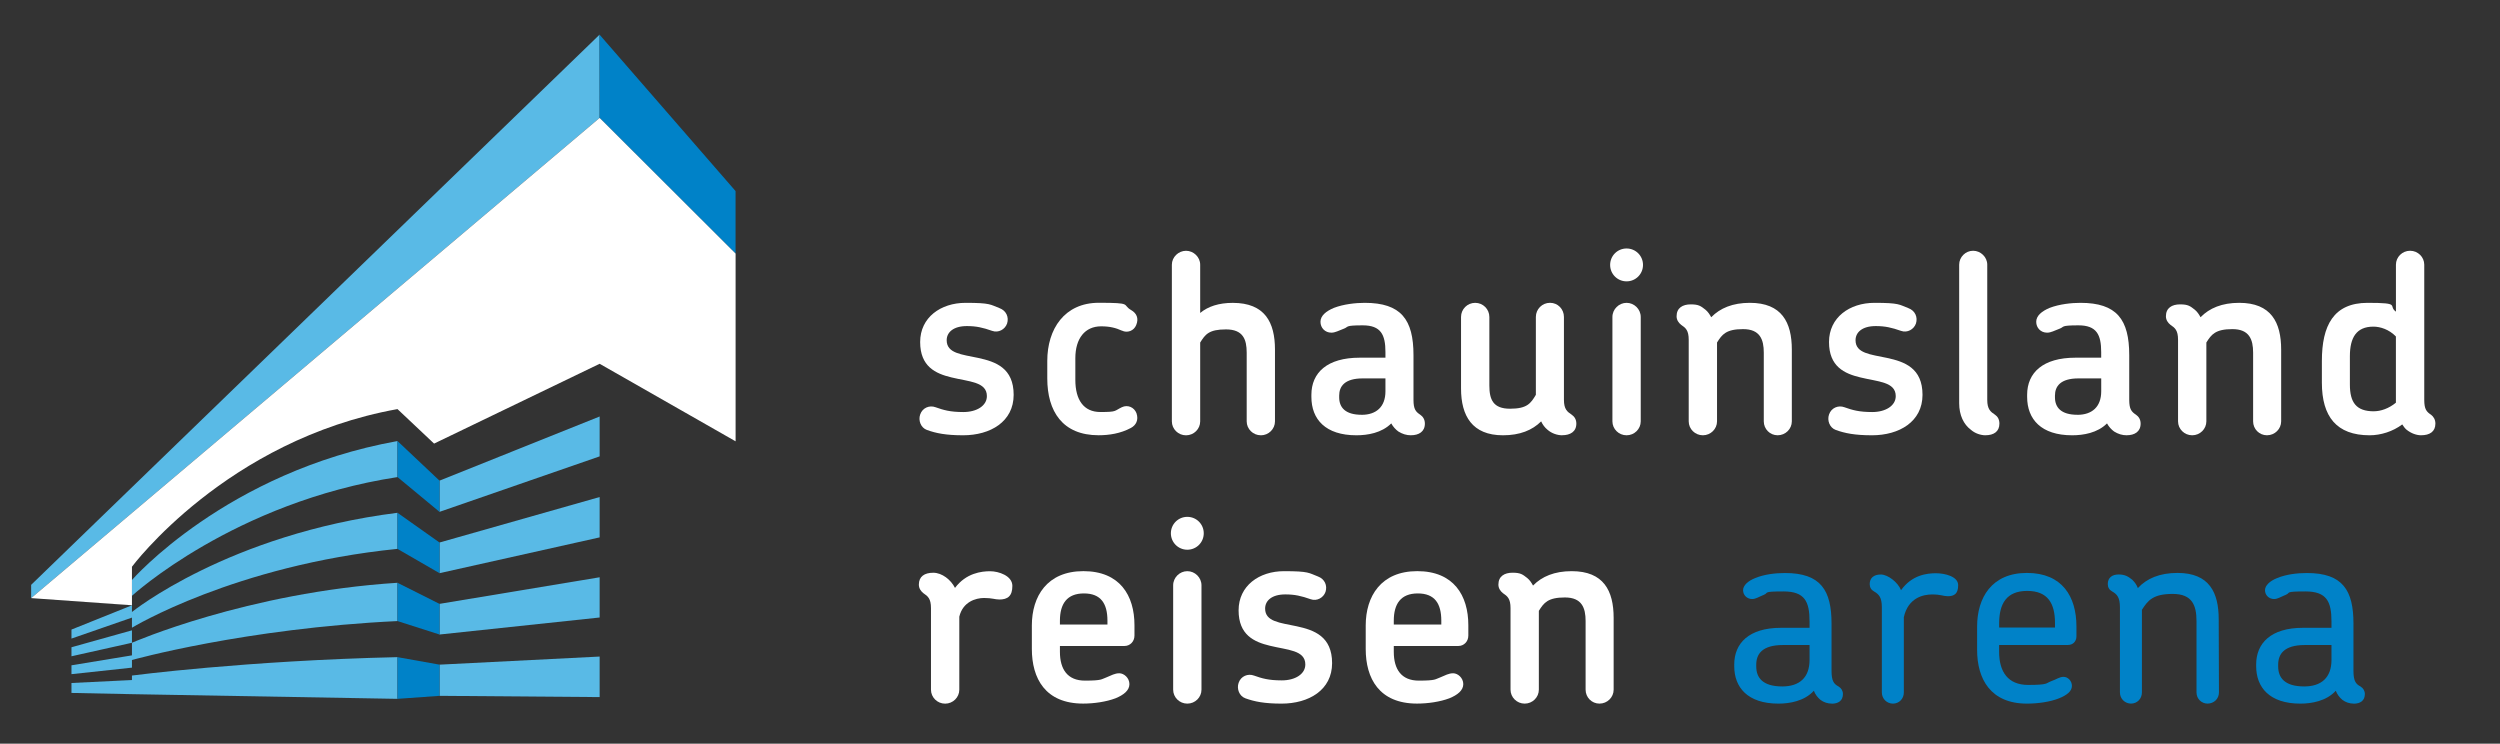
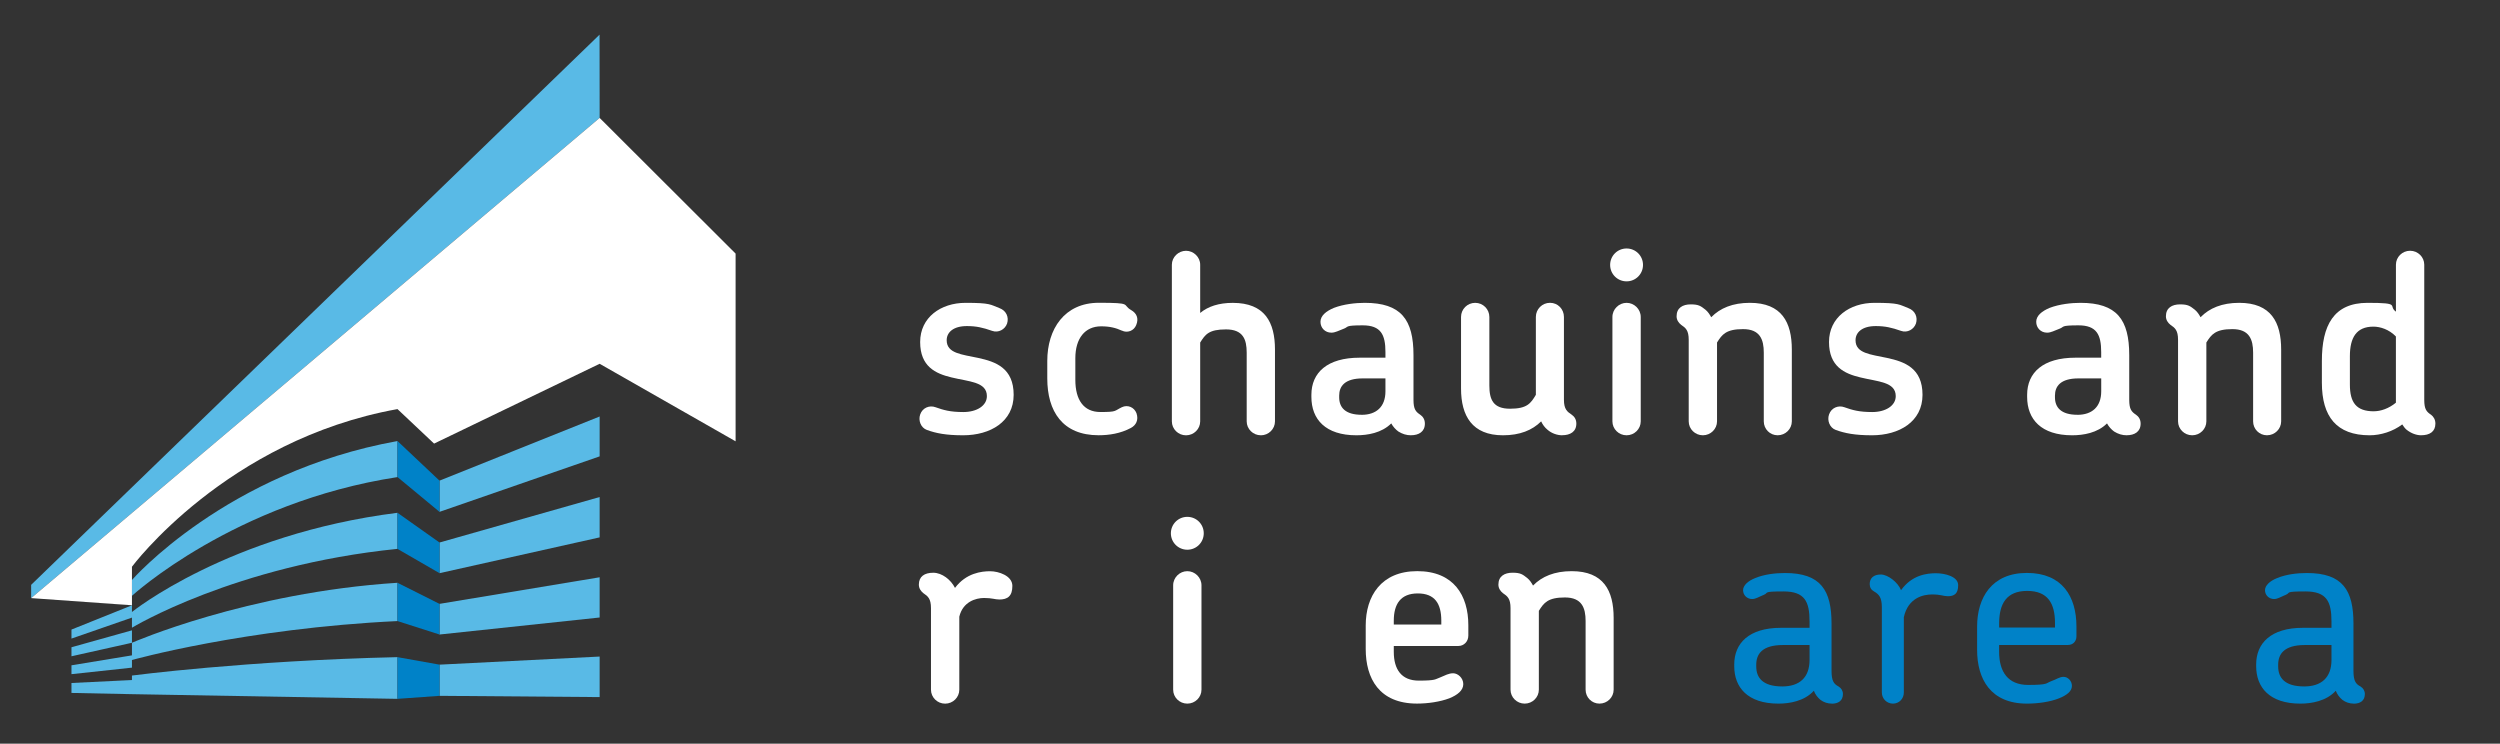
<svg xmlns="http://www.w3.org/2000/svg" version="1.1" viewBox="0 0 8122.3 2416.1">
  <rect x="0" y="0" width="8122.3" height="2416.1" fill="#333333" stroke="none" />
  <defs>
    <style>
      .cls-1 {
        fill: #0082c8;
      }

      .cls-2 {
        fill: #59bae6;
      }

      .cls-3 {
        fill: #fff;
      }
    </style>
  </defs>
  <g>
    <g id="Ebene_6">
      <g>
        <g>
          <polyline class="cls-2" points="1427.9 1663 1948.2 1482.7 1948.2 1353.1 1427.9 1561.6 1427.9 1561.6 1427.9 1663" />
          <path class="cls-2" d="M1291.4,1432.9h0c-556.7,100.3-862.7,451.4-862.7,451.4v51.5s331.3-304.3,862.7-385.8v-117Z" />
          <polyline class="cls-2" points="1427.9 1862.2 1948.2 1745.9 1948.2 1614.8 1427.9 1762.6" />
          <path class="cls-2" d="M428.7,2039.4s333.3-202.6,862.7-256.2v-117.2c-549.1,69.3-862.7,322.2-862.7,322.3v-21.7l-196.5,78.8v29.3l196.5-68.2v33Z" />
          <polyline class="cls-2" points="1427.9 2061.5 1948.2 2006.2 1948.2 1875.5 1427.9 1961.9" />
          <path class="cls-2" d="M1291.4,2017.8v-124.4h0c-489.7,31.4-862.7,194.9-862.7,194.9v-40.4l-196.5,55v29.3l196.5-43.9v40.9l-196.5,32.3v28.8l196.5-21.2v-24.8c0,0,367.6-103,862.7-126.5" />
          <path class="cls-2" d="M1291.4,2135c-494.1,11.3-862.7,59.8-862.7,59.8v14.6l-196.5,9.6v32.3l196.5,4,862.7,15.2h0v-135.5h0Z" />
          <polyline class="cls-2" points="1427.9 2159.4 1427.9 2260.7 1427.9 2260.7 1948.2 2264.8 1948.2 2133.1 1427.9 2159.4" />
          <polygon class="cls-1" points="1291.4 1549.9 1427.9 1663 1427.9 1561.6 1291.4 1432.9 1291.4 1549.9" />
          <polygon class="cls-1" points="1427.9 1862.2 1291.4 1783.3 1291.4 1666 1427.9 1762.6 1427.9 1862.2" />
          <polyline class="cls-1" points="1291.4 2017.8 1291.4 2017.8 1291.4 1893.4 1427.9 1961.9 1427.9 2061.5 1291.4 2017.8" />
          <polyline class="cls-1" points="1427.9 2260.7 1427.9 2159.4 1291.4 2135 1291.4 2270.5" />
          <g>
            <polygon class="cls-2" points="1948.2 383 101.2 1943.2 101.2 1900.1 1947.9 112.6 1948.2 383" />
-             <polygon class="cls-1" points="1948.2 383 1947.9 112.6 2389.8 620.8 2389.8 823.9 1948.2 383" />
            <path class="cls-3" d="M1948.2,383L101.2,1943.2l327.5,23.3v-125.2s306-411.9,862.7-512.2l118.9,112.1,537.9-259.3,441.7,251.9v-609.9l-441.7-440.8Z" />
          </g>
        </g>
        <g>
          <path class="cls-3" d="M3129.1,1414.2c-55.8,0-87.9-6.6-117.4-17.2-20.5-7.4-28.7-31.2-22.2-50.1,7.4-22.2,30.4-31.2,50.1-23.8,25.5,9,46.8,15.6,90.3,15.6s76.4-20.5,76.4-51.7c0-46.8-58.3-46.8-115-60.8-51.7-12.3-101.8-35.3-101.8-115s66.5-127.3,147.8-127.3,79.7,5.7,110,17.2c22.2,8.2,31.2,29.6,24.6,50.1-6.6,18.9-27.9,31.2-48.4,23.8-30.4-10.7-51.7-15.6-82.1-15.6-44.3,0-65.7,20.5-65.7,46,0,42.7,48.4,46,102.6,57.5,56.7,12.3,115,32.8,115,119.9s-75.5,131.4-164.2,131.4Z" />
          <path class="cls-3" d="M3644.8,1074.2c-19.7-9-39.4-14-67.3-14-52.6,0-83.8,39.4-83.8,103.5v70.6c0,64.9,27.1,104.3,81.3,104.3s44.3-3.3,69.8-15.6c18.9-9,40.2,0,47.6,19.7,7.4,22.2-1.6,38.6-18.1,47.6-33.7,18.1-70.6,23.8-105.1,23.8-117.4,0-166.7-78-166.7-184.8v-56.7c0-103.5,55.8-188.9,167.5-188.9s73.9,5.7,105.1,23.8c17.2,9.9,25.5,26.3,16.4,48.4-7.4,18.9-28.7,27.1-46.8,18.1Z" />
          <path class="cls-3" d="M4096.4,1414.2c-25.5,0-46-20.5-46-45.2v-223.3c0-42.7-11.5-75.5-67.3-75.5s-67.3,16.4-83.8,42.7v256.2c0,24.6-20.5,45.2-46,45.2s-46-20.5-46-45.2v-509.1c0-24.6,21.3-45.2,46-45.2s46,20.5,46,45.2v156.8c25.5-21.3,60.8-32.8,105.9-32.8,104.3,0,137.1,63.2,137.1,151.9v233.2c0,24.6-20.5,45.2-46,45.2Z" />
          <path class="cls-3" d="M4584.2,1414.2c-14.8,0-27.9-4.1-41.1-12.3-9-6.6-17.2-15.6-23-26.3-31.2,31.2-77.2,38.6-113.3,38.6-100.2,0-146.2-51.7-146.2-124.8v-6.6c0-72.3,51.7-120.7,156.8-120.7h83.8v-18.1c0-56.7-14.8-87-73.9-87s-45.2,4.9-60.8,10.7c-18.1,6.6-27.9,13.1-41.1,13.1-20.5,0-35.3-15.6-35.3-35.3s18.1-34.5,43.5-45.2c32-12.3,71.4-16.4,100.2-16.4,118.2,0,158.5,54.2,158.5,170v145.3c0,30.4,7.4,38.6,22.2,48.4,8.2,5.7,14.8,14.8,14.8,28.7,0,26.3-19.7,37.8-45.2,37.8ZM4424,1347.7c46.8,0,77.2-25.5,77.2-76.4v-41.9h-73.9c-58.3,0-76.4,25.5-76.4,55.8v5.7c0,32.8,19.7,56.7,73.1,56.7Z" />
          <path class="cls-3" d="M5075.2,1414.2c-14.8,0-33.7-5.7-47.6-18.1-9-7.4-15.6-16.4-20.5-27.1-28.7,28.7-69,45.2-124,45.2-100.2,0-136.3-63.2-136.3-151.9v-232.4c0-25.5,20.5-46,46-46s46,20.5,46,46v222.5c0,46,12.3,75.5,67.3,75.5s67.3-17.2,83.8-45.2v-252.9c0-25.5,20.5-46,46-46s45.2,20.5,45.2,46v269.3c0,30.4,10.7,38.6,25.5,48.4,8.2,5.7,14.8,14.8,14.8,28.7,0,26.3-19.7,37.8-46,37.8Z" />
          <path class="cls-3" d="M5284.6,914.1c-29.6,0-53.4-23.8-53.4-53.4s23.8-53.4,53.4-53.4,53.4,23.8,53.4,53.4-23.8,53.4-53.4,53.4ZM5238.6,1029.9c0-25.5,21.3-46,46-46s46,20.5,46,46v339.1c0,24.6-20.5,45.2-46,45.2s-46-20.5-46-45.2v-339.1Z" />
          <path class="cls-3" d="M5775.6,1414.2c-25.5,0-45.2-20.5-45.2-45.2v-223.3c0-42.7-12.3-76.4-67.3-76.4s-68.2,17.2-84.6,43.5v256.2c0,24.6-20.5,45.2-46,45.2s-46-20.5-46-45.2v-265.2c0-30.4-9.9-38.6-24.6-48.4-8.2-6.6-14.8-15.6-14.8-27.9,0-27.1,19.7-38.6,46-38.6s32.8,5.7,47.6,17.2c8.2,6.6,14,15.6,18.9,24.6,28.7-29.6,69.8-46.8,125.6-46.8,103.5,0,136.3,63.2,136.3,151.9v233.2c0,24.6-20.5,45.2-46,45.2Z" />
          <path class="cls-3" d="M6081.9,1414.2c-55.8,0-87.9-6.6-117.4-17.2-20.5-7.4-28.7-31.2-22.2-50.1,7.4-22.2,30.4-31.2,50.1-23.8,25.5,9,46.8,15.6,90.3,15.6s76.4-20.5,76.4-51.7c0-46.8-58.3-46.8-115-60.8-51.7-12.3-101.8-35.3-101.8-115s66.5-127.3,147.8-127.3,79.7,5.7,110,17.2c22.2,8.2,31.2,29.6,24.6,50.1-6.6,18.9-27.9,31.2-48.4,23.8-30.4-10.7-51.7-15.6-82.1-15.6-44.3,0-65.7,20.5-65.7,46,0,42.7,48.4,46,102.6,57.5,56.7,12.3,115,32.8,115,119.9s-75.5,131.4-164.2,131.4Z" />
-           <path class="cls-3" d="M6450.6,1414.2c-14.8,0-33.7-5.7-47.6-18.1-23-17.2-37.8-46.8-37.8-86.2v-450c0-24.6,20.5-45.2,45.2-45.2s46,20.5,46,45.2v439.3c0,30.4,10.7,38.6,25.5,48.4,8.2,5.7,14,14.8,14,28.7,0,26.3-18.9,37.8-45.2,37.8Z" />
          <path class="cls-3" d="M6909.6,1414.2c-14.8,0-27.9-4.1-41.1-12.3-9-6.6-17.2-15.6-23-26.3-31.2,31.2-77.2,38.6-113.3,38.6-100.2,0-146.2-51.7-146.2-124.8v-6.6c0-72.3,51.7-120.7,156.8-120.7h83.8v-18.1c0-56.7-14.8-87-73.9-87s-45.2,4.9-60.8,10.7c-18.1,6.6-27.9,13.1-41.1,13.1-20.5,0-35.3-15.6-35.3-35.3s18.1-34.5,43.5-45.2c32-12.3,71.4-16.4,100.2-16.4,118.2,0,158.5,54.2,158.5,170v145.3c0,30.4,7.4,38.6,22.2,48.4,8.2,5.7,14.8,14.8,14.8,28.7,0,26.3-19.7,37.8-45.2,37.8ZM6749.5,1347.7c46.8,0,77.2-25.5,77.2-76.4v-41.9h-73.9c-58.3,0-76.4,25.5-76.4,55.8v5.7c0,32.8,19.7,56.7,73.1,56.7Z" />
          <path class="cls-3" d="M7365.4,1414.2c-25.5,0-45.2-20.5-45.2-45.2v-223.3c0-42.7-12.3-76.4-67.3-76.4s-68.2,17.2-84.6,43.5v256.2c0,24.6-20.5,45.2-46,45.2s-46-20.5-46-45.2v-265.2c0-30.4-9.9-38.6-24.6-48.4-8.2-6.6-14.8-15.6-14.8-27.9,0-27.1,19.7-38.6,46-38.6s32.8,5.7,47.6,17.2c8.2,6.6,14,15.6,18.9,24.6,28.7-29.6,69.8-46.8,125.6-46.8,103.5,0,136.3,63.2,136.3,151.9v233.2c0,24.6-20.5,45.2-46,45.2Z" />
          <path class="cls-3" d="M7866.3,1414.2c-14.8,0-32-5.7-47.6-18.1-4.9-4.1-9.9-10.7-14-17.2-30.4,23-69.8,35.3-105.9,35.3-107.6,0-155.2-60.8-155.2-170.8v-70.6c0-115,37.8-188.9,148.6-188.9s64.9,9,92,28.7v-152.7c0-24.6,20.5-45.2,46-45.2s46,20.5,46,45.2v439.3c0,30.4,7.4,38.6,22.2,48.4,7.4,5.7,14,14.8,14,28.7,0,26.3-18.9,37.8-46,37.8ZM7712.7,1336.2c22.2,0,48.4-9,71.4-27.9v-215.1c-22.2-23-50.9-32-73.1-32-55,0-76.4,35.3-76.4,96.1v92c0,58.3,20.5,87,78,87Z" />
          <path class="cls-3" d="M3246.5,1947.7c-14.8,0-22.2-4.9-49.3-4.9s-69,12.3-80.5,60.8v237.3c0,24.6-20.5,45.2-46,45.2s-46-20.5-46-45.2v-265.2c0-30.4-9.9-38.6-24.6-48.4-8.2-6.6-14.8-15.6-14.8-27.9,0-26.3,18.1-38.6,46.8-38.6s57.5,23,70.6,49.3c36.1-48.4,86.2-54.2,114.1-54.2s72.3,14.8,72.3,47.6-14.8,44.3-42.7,44.3Z" />
-           <path class="cls-3" d="M3653.8,2098.8h-210.2v18.9c0,56.7,24.6,93.6,81.3,93.6s53.4-4.9,68.2-9.9c18.1-7.4,28.7-14,43.5-14s32.8,14.8,32.8,35.3-18.9,35.3-45.2,46c-30.4,11.5-69.8,17.2-105.1,17.2-123.2,0-166.7-82.1-166.7-177.4v-76.4c0-94.4,49.3-176.5,167.5-176.5s165.9,78.8,165.9,175.7v33.7c0,19.7-14.8,33.7-32,33.7ZM3598,2029v-12.3c0-55.8-21.3-88.7-76.4-88.7s-78,33.7-78,88.7v12.3h154.4Z" />
          <path class="cls-3" d="M3857.5,1786c-29.6,0-53.4-23.8-53.4-53.4s23.8-53.4,53.4-53.4,53.4,23.8,53.4,53.4-23.8,53.4-53.4,53.4ZM3811.5,1901.7c0-25.5,21.3-46,46-46s46,20.5,46,46v339.1c0,24.6-20.5,45.2-46,45.2s-46-20.5-46-45.2v-339.1Z" />
-           <path class="cls-3" d="M4163.7,2286c-55.8,0-87.9-6.6-117.4-17.2-20.5-7.4-28.7-31.2-22.2-50.1,7.4-22.2,30.4-31.2,50.1-23.8,25.5,9,46.8,15.6,90.3,15.6s76.4-20.5,76.4-51.7c0-46.8-58.3-46.8-115-60.8-51.7-12.3-101.8-35.3-101.8-115s66.5-127.3,147.8-127.3,79.7,5.7,110,17.2c22.2,8.2,31.2,29.6,24.6,50.1-6.6,18.9-27.9,31.2-48.4,23.8-30.4-10.7-51.7-15.6-82.1-15.6-44.3,0-65.7,20.5-65.7,46,0,42.7,48.4,46,102.6,57.5,56.7,12.3,115,32.8,115,119.9s-75.5,131.4-164.2,131.4Z" />
          <path class="cls-3" d="M4738.5,2098.8h-210.2v18.9c0,56.7,24.6,93.6,81.3,93.6s53.4-4.9,68.2-9.9c18.1-7.4,28.7-14,43.5-14s32.8,14.8,32.8,35.3-18.9,35.3-45.2,46c-30.4,11.5-69.8,17.2-105.1,17.2-123.2,0-166.7-82.1-166.7-177.4v-76.4c0-94.4,49.3-176.5,167.5-176.5s165.9,78.8,165.9,175.7v33.7c0,19.7-14.8,33.7-32,33.7ZM4682.7,2029v-12.3c0-55.8-21.3-88.7-76.4-88.7s-78,33.7-78,88.7v12.3h154.4Z" />
          <path class="cls-3" d="M5196.7,2286c-25.5,0-45.2-20.5-45.2-45.2v-223.3c0-42.7-12.3-76.4-67.3-76.4s-68.2,17.2-84.6,43.5v256.2c0,24.6-20.5,45.2-46,45.2s-46-20.5-46-45.2v-265.2c0-30.4-9.9-38.6-24.6-48.4-8.2-6.6-14.8-15.6-14.8-27.9,0-27.1,19.7-38.6,46-38.6s32.8,5.7,47.6,17.2c8.2,6.6,14,15.6,18.9,24.6,28.7-29.6,69.8-46.8,125.6-46.8,103.5,0,136.3,63.2,136.3,151.9v233.2c0,24.6-20.5,45.2-46,45.2Z" />
          <path class="cls-1" d="M5951.4,2286c-13.1,0-26.3-4.1-37-12.3-9-7.4-17.2-18.1-21.3-29.6-30.4,33.7-78.8,41.9-115,41.9-101,0-143.7-53.4-143.7-121.5v-5.7c0-68.2,46.8-119.1,151.9-119.1h92.8v-20.5c0-64.9-15.6-97.7-84.6-97.7s-47.6,4.1-63.2,10.7c-18.1,7.4-27.1,14-38.6,14-17.2,0-29.6-13.1-29.6-28.7s16.4-30.4,39.4-39.4c29.6-12.3,65.7-16.4,96.9-16.4,116.6,0,151.1,56.7,151.1,164.2v153.6c0,32.8,7.4,42.7,23,50.9,9,5.7,14,14,14,24.6,0,21.3-14.8,31.2-36.1,31.2ZM5790.4,2230.2c55,0,88.7-27.9,88.7-86.2v-48.4h-86.2c-69,0-87,30.4-87,64v5.7c0,35.3,19.7,64.9,84.6,64.9Z" />
          <path class="cls-1" d="M6327.5,1937c-14,0-21.3-5.7-50.1-5.7s-78,10.7-92,73.9v244.7c0,20.5-15.6,36.1-35.3,36.1s-36.1-15.6-36.1-36.1v-276.7c0-32.8-9.9-42.7-25.5-51.7-9-4.9-14-13.1-14-23.8,0-19.7,13.1-31.2,36.1-31.2s55.8,25.5,65.7,50.9c35.3-49.3,83.8-55,113.3-55s72.3,10.7,72.3,38.6-12.3,36.1-34.5,36.1Z" />
          <path class="cls-1" d="M6719.2,2095.5h-224.2v22.2c0,64.9,28.7,107.6,94.4,107.6s57.5-5.7,73.1-11.5c18.9-6.6,28.7-14.8,41.9-14.8s27.1,12.3,27.1,29.6-17.2,30.4-41.9,40.2c-28.7,11.5-68.2,17.2-104.3,17.2-118.2,0-161.8-80.5-161.8-174.1v-76.4c0-92.8,46.8-174.1,161.8-174.1s160.9,77.2,160.9,174.1v32c0,17.2-12.3,27.9-27.1,27.9ZM6676.5,2038.9v-14.8c0-63.2-23-104.3-90.3-104.3s-91.1,41.9-91.1,105.1v14h181.5Z" />
-           <path class="cls-1" d="M7172.4,2286c-19.7,0-36.1-15.6-36.1-36.1v-231.6c0-51.7-14-88.7-77.2-88.7s-80.5,20.5-100.2,51.7v268.5c0,20.5-15.6,36.1-35.3,36.1s-36.1-15.6-36.1-36.1v-276.7c0-32.8-9.9-42.7-25.5-51.7-9-4.9-14-13.1-14-23.8,0-21.3,14.8-31.2,35.3-31.2s31.2,6.6,44.3,17.2c8.2,8.2,14.8,17.2,18.1,27.1,28.7-31.2,70.6-49.3,128.9-49.3,103.5,0,133.8,64,133.8,150.3l.8,238.1c0,20.5-16.4,36.1-37,36.1Z" />
          <path class="cls-1" d="M7647.1,2286c-13.1,0-26.3-4.1-37-12.3-9-7.4-17.2-18.1-21.3-29.6-30.4,33.7-78.8,41.9-115,41.9-101,0-143.7-53.4-143.7-121.5v-5.7c0-68.2,46.8-119.1,151.9-119.1h92.8v-20.5c0-64.9-15.6-97.7-84.6-97.7s-47.6,4.1-63.2,10.7c-18.1,7.4-27.1,14-38.6,14-17.2,0-29.6-13.1-29.6-28.7s16.4-30.4,39.4-39.4c29.6-12.3,65.7-16.4,96.9-16.4,116.6,0,151.1,56.7,151.1,164.2v153.6c0,32.8,7.4,42.7,23,50.9,9,5.7,14,14,14,24.6,0,21.3-14.8,31.2-36.1,31.2ZM7486.1,2230.2c55,0,88.7-27.9,88.7-86.2v-48.4h-86.2c-69,0-87,30.4-87,64v5.7c0,35.3,19.7,64.9,84.6,64.9Z" />
        </g>
      </g>
    </g>
  </g>
</svg>